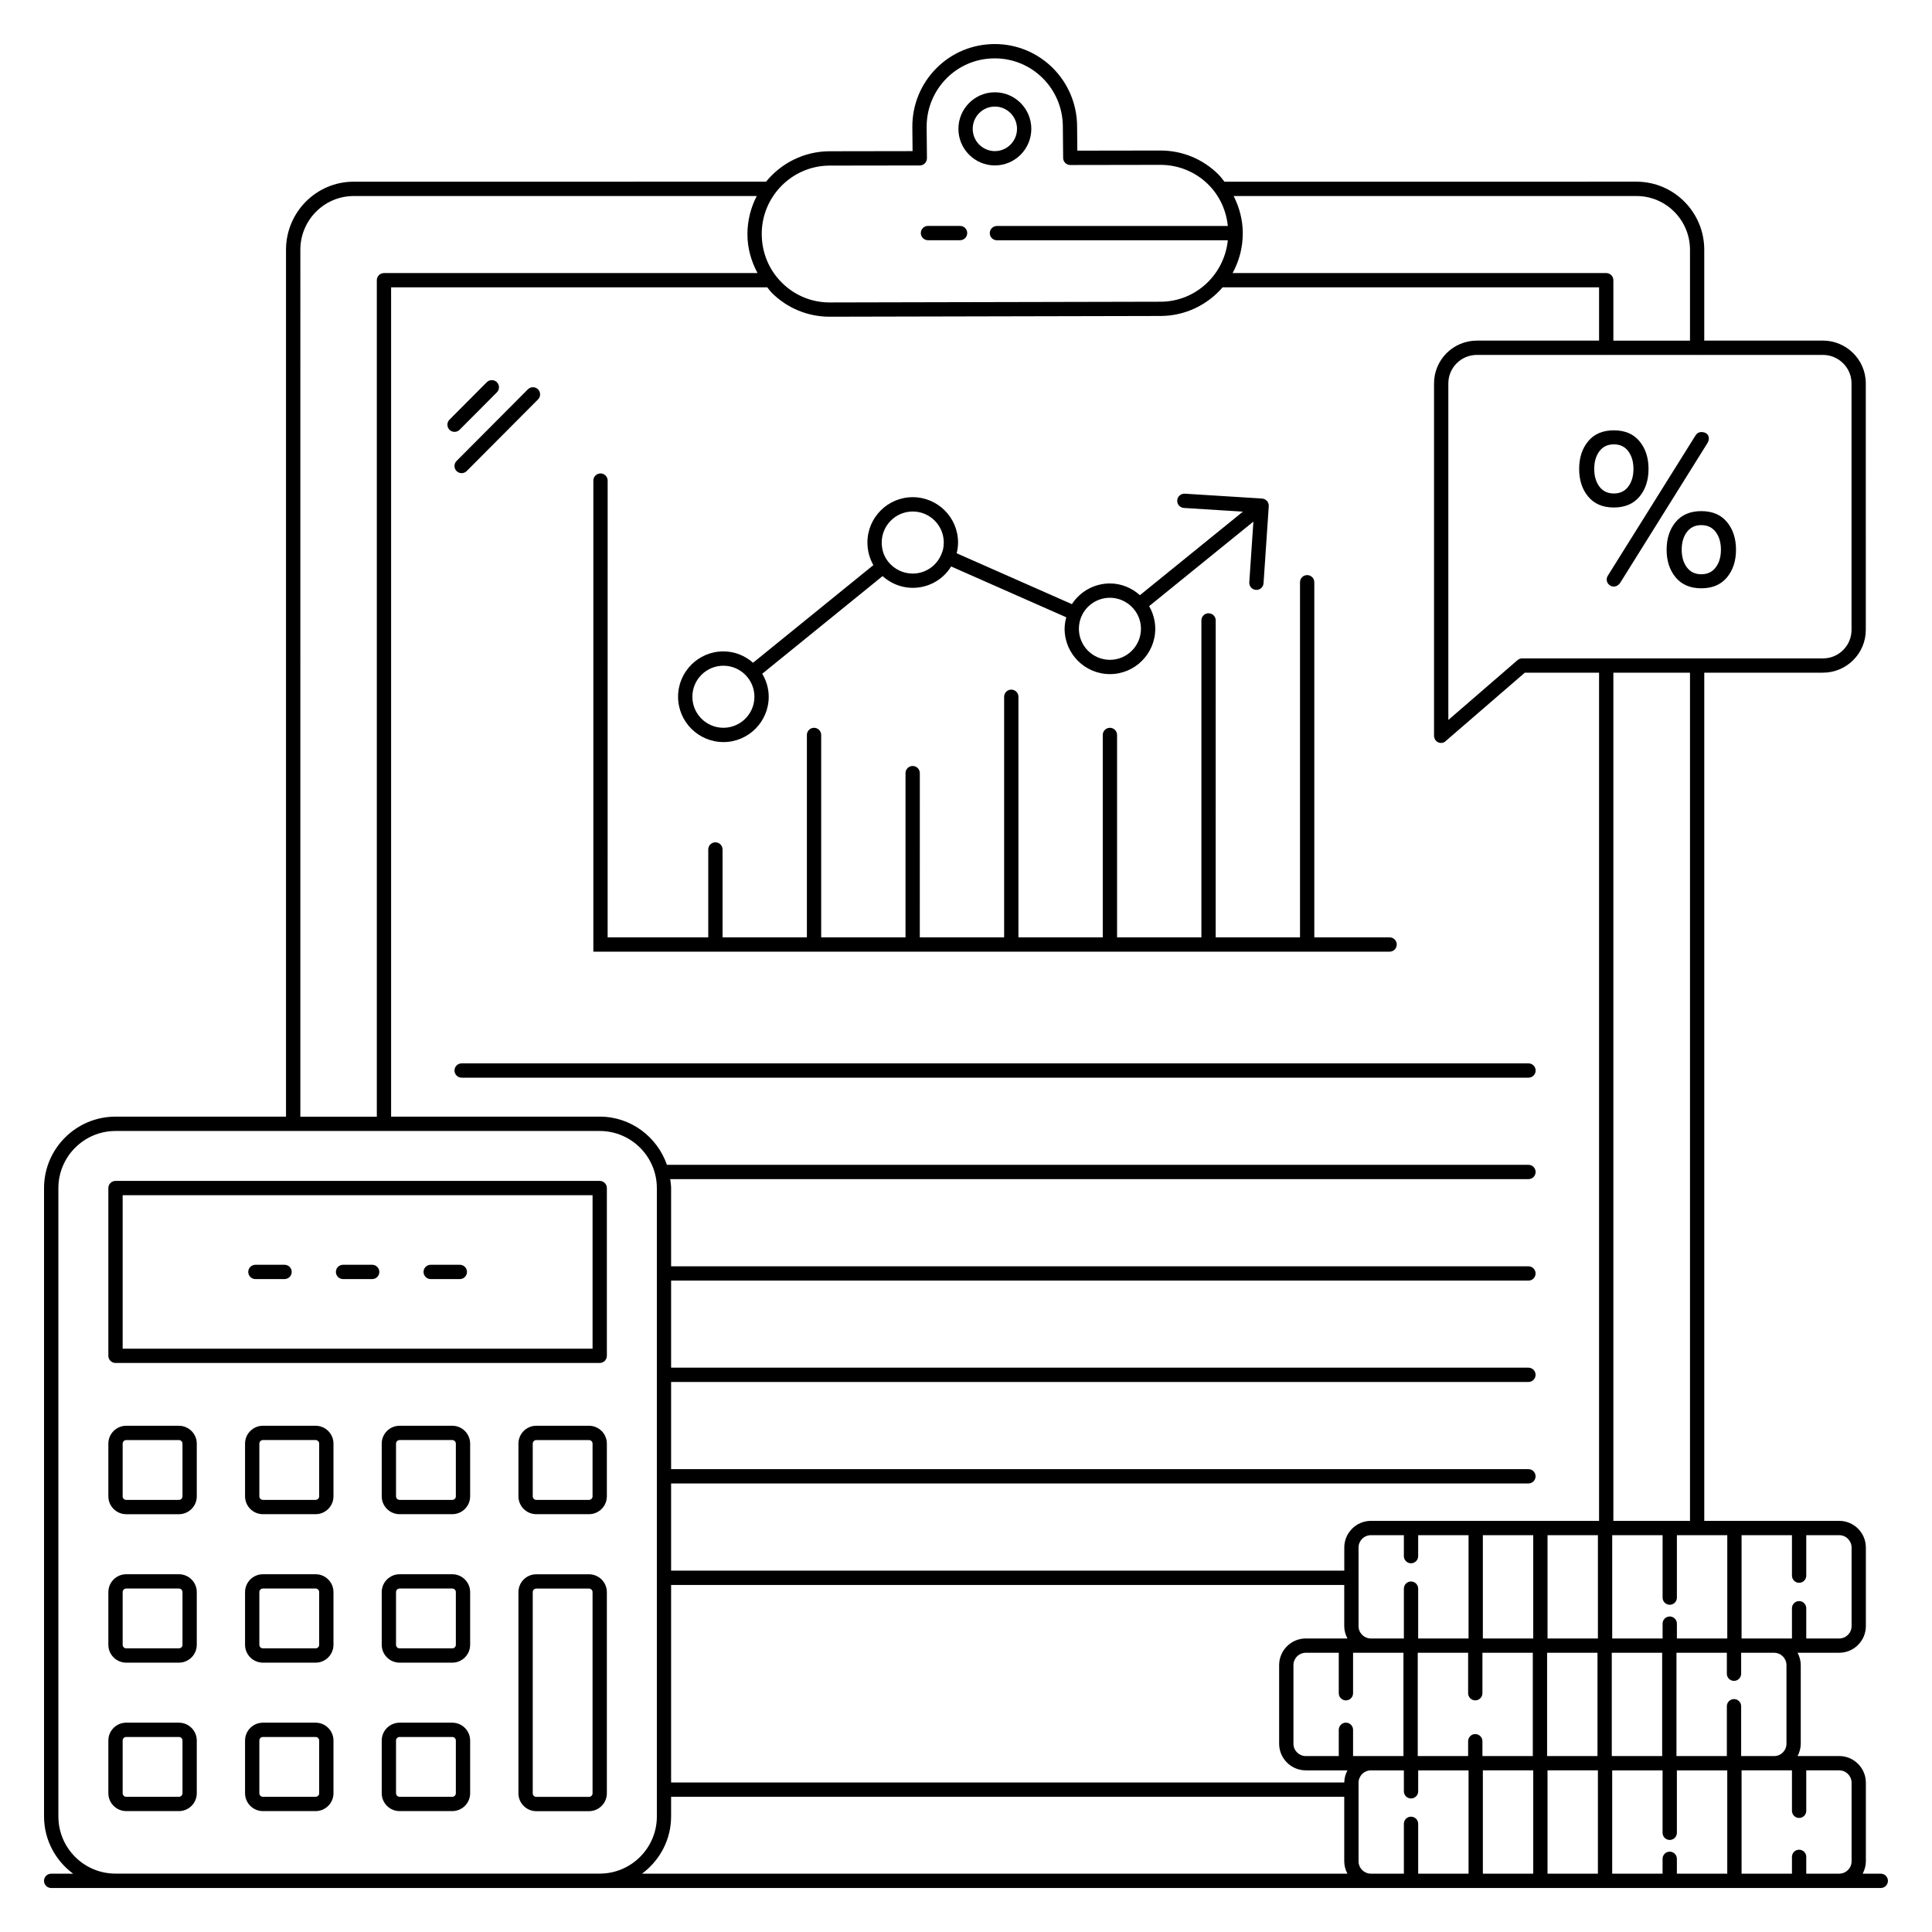
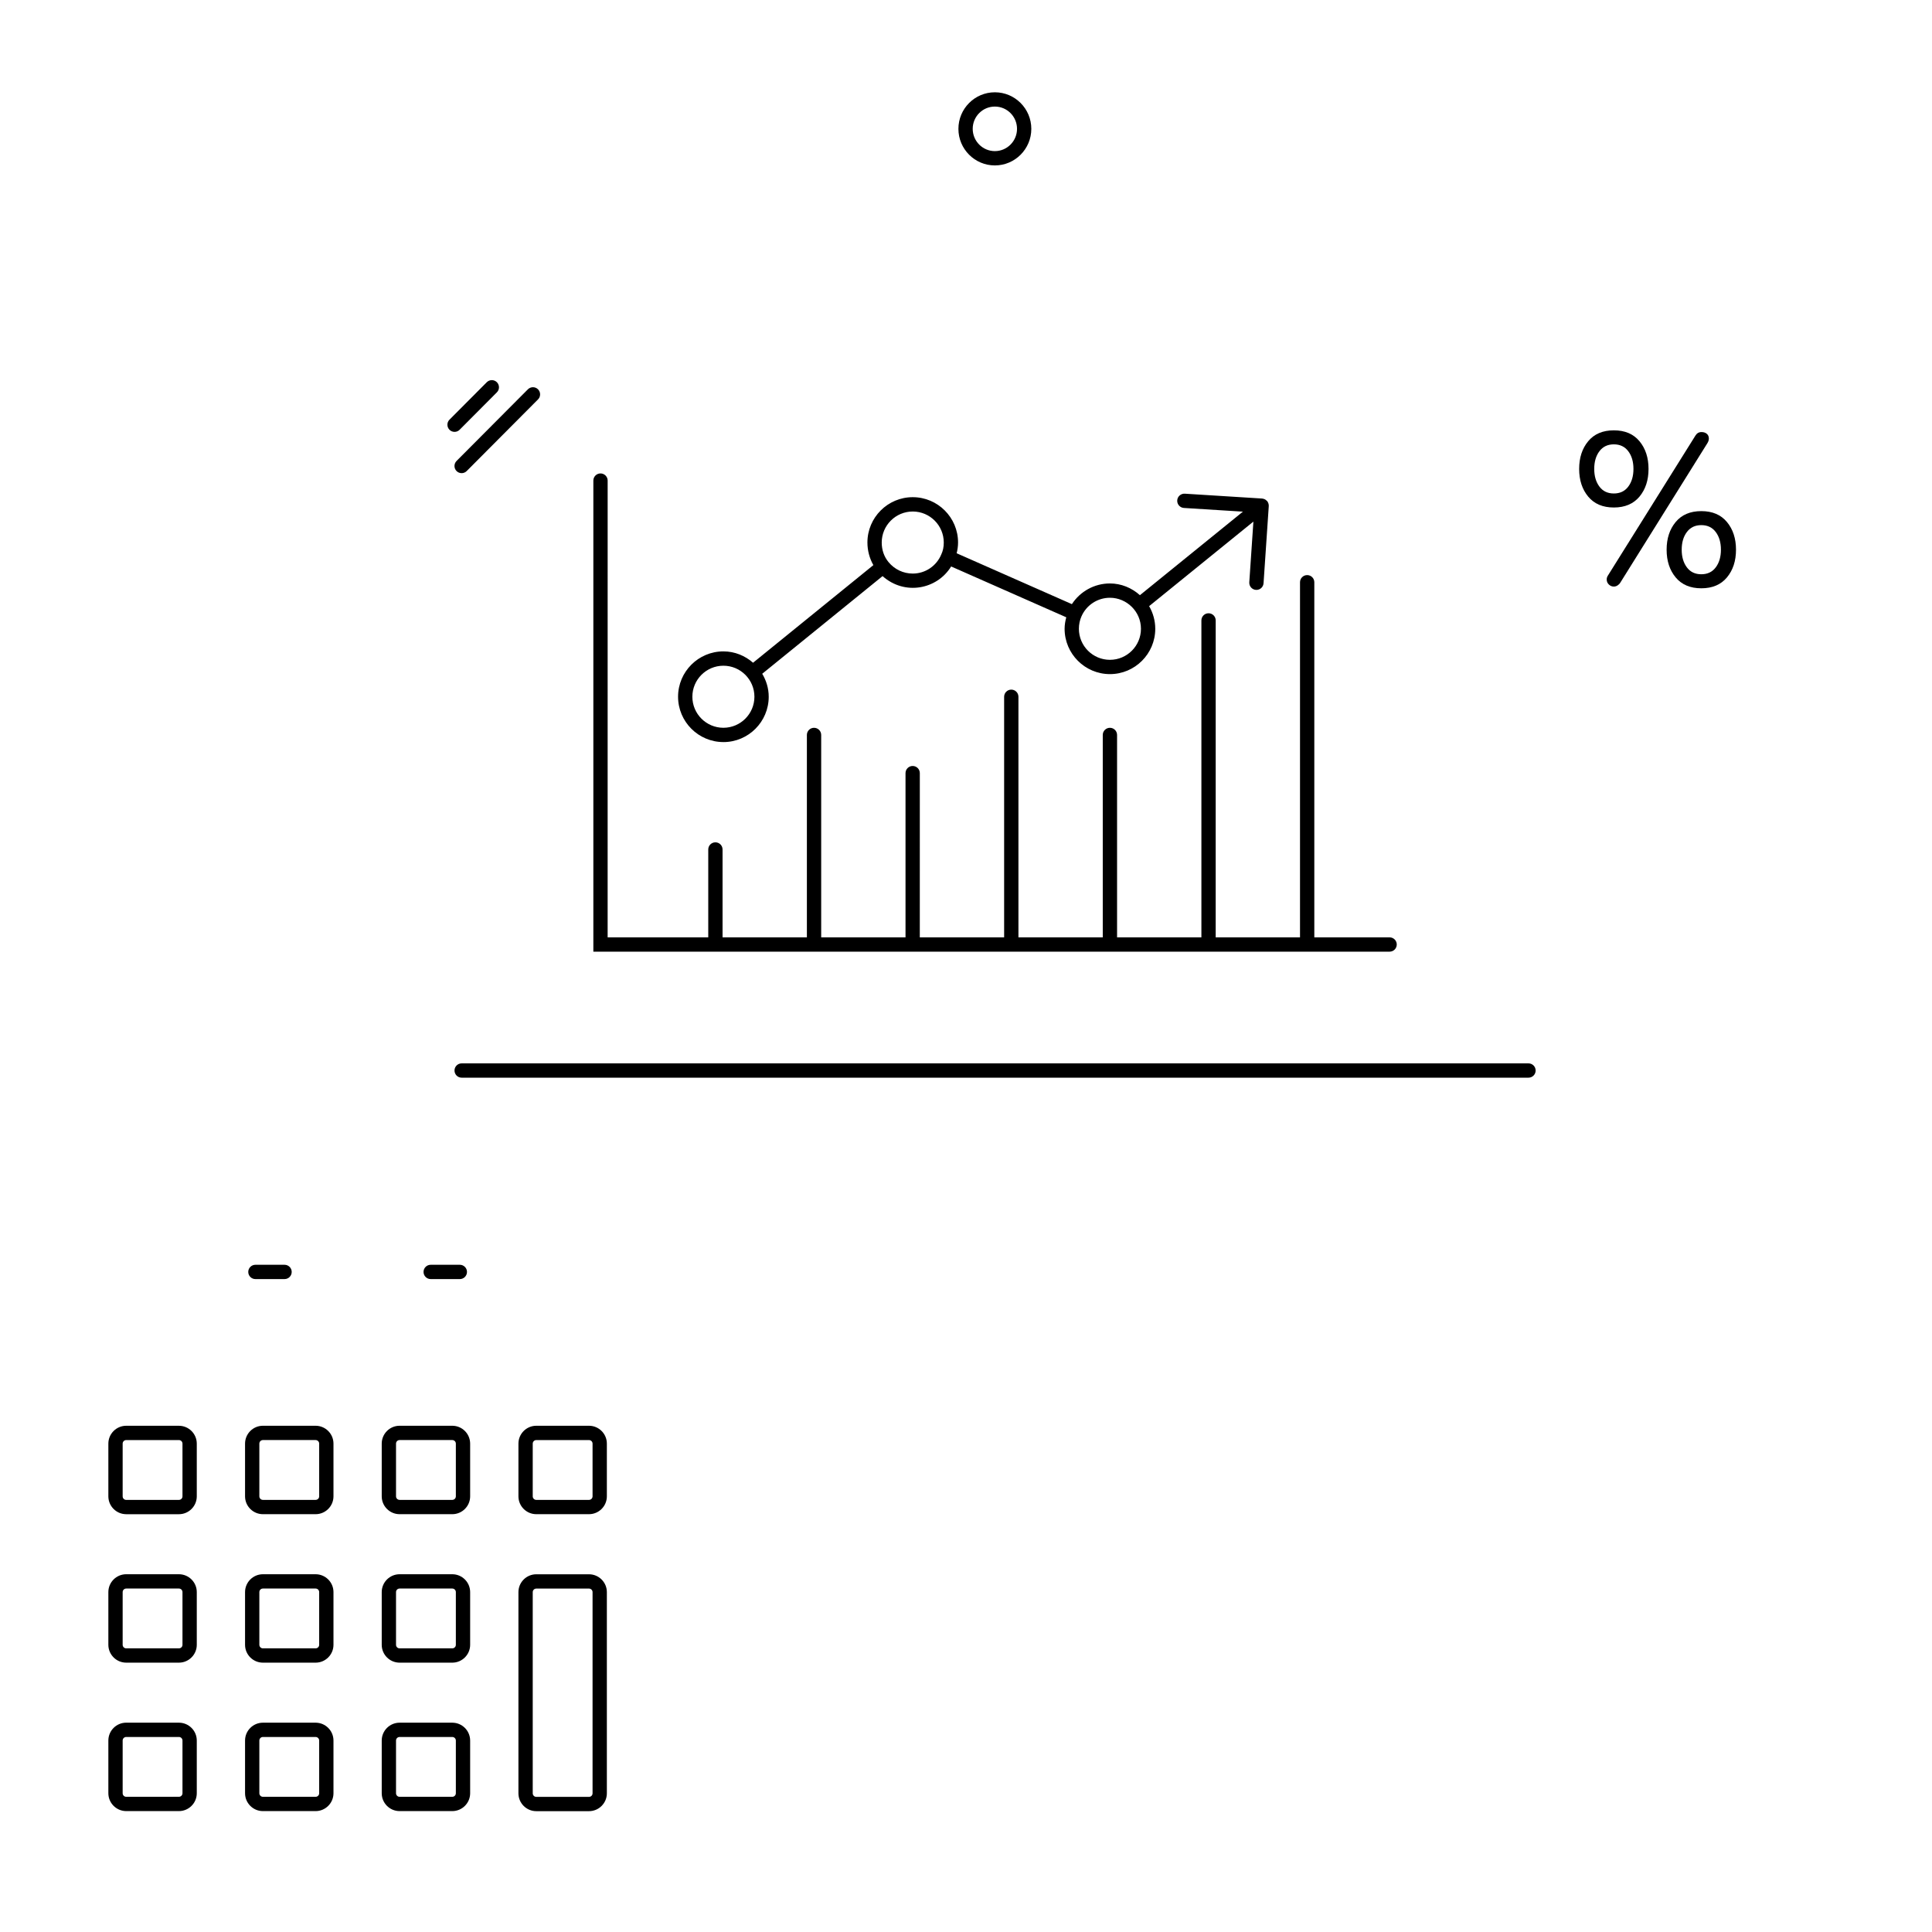
<svg xmlns="http://www.w3.org/2000/svg" fill="#000000" width="800px" height="800px" version="1.1" viewBox="144 144 512 512">
  <g>
-     <path d="m642.43 640.54h-4.805c0.523-0.984 0.848-2.094 0.848-3.285v-20.82c0-3.894-3.168-7.066-7.062-7.066h-11.035c0.52-0.984 0.844-2.09 0.844-3.277v-20.82c0-1.188-0.324-2.293-0.844-3.277h11.035c3.894 0 7.062-3.172 7.062-7.066v-20.82c0-3.894-3.168-7.066-7.062-7.066h-35.762v-224.78h31.453c6.262 0 11.355-5.086 11.355-11.336l-0.004-65.336c0-6.328-5.195-11.332-11.355-11.332h-31.453v-24.082c0-9.945-8.055-18.031-17.953-18.031l-109.21 0.004c-0.516-0.641-0.98-1.316-1.57-1.906-4.117-4.098-9.57-6.356-15.363-6.356-0.391 0-22.434 0.035-22.047 0.035l-0.059-6.422c-0.043-12.035-9.727-21.832-21.828-21.832-5.856 0.023-11.312 2.254-15.441 6.391-4.144 4.156-6.418 9.688-6.394 15.586l0.059 6.402-22.016 0.035c-6.766 0.023-12.82 3.164-16.809 8.062l-109.3 0.004c-9.879 0-17.918 8.086-17.918 18.031v229.74h-45.195c-10.438 0-18.93 8.488-18.93 18.93v166.54c0 6.223 3.059 11.707 7.711 15.16l-5.824-0.004c-1.047 0-1.895 0.848-1.895 1.895s0.848 1.895 1.895 1.895h80.156 404.71c1.047 0 1.895-0.848 1.895-1.895s-0.848-1.895-1.895-1.895zm-293.92-418.96c4.113 4.098 9.566 6.352 15.359 6.352 0.57 0 87.297-0.195 87.727-0.195 6.555-0.023 12.418-2.973 16.406-7.586h99.77v14.117h-32.402c-6.25 0-11.336 5.082-11.336 11.332v93.328c0 0.781 0.422 1.535 1.148 1.82 0.727 0.277 1.492 0.148 2.023-0.434l20.887-18.047h19.676v224.78h-60.457c-3.894 0-7.062 3.172-7.062 7.066v6.121h-178.4v-23.105h227.2c1.047 0 1.895-0.848 1.895-1.895s-0.848-1.895-1.895-1.895l-227.2 0.004v-23.105h227.2c1.047 0 1.895-0.848 1.895-1.895s-0.848-1.895-1.895-1.895h-227.2v-23.074h227.2c1.047 0 1.895-0.848 1.895-1.895 0-1.047-0.848-1.895-1.895-1.895l-227.2 0.004v-20.738c0-0.812-0.141-1.582-0.238-2.367h227.45c1.047 0 1.895-0.848 1.895-1.895 0-1.047-0.848-1.895-1.895-1.895h-228.32c-2.57-7.406-9.543-12.773-17.812-12.773h-55.281v-219.77h99.688c0.398 0.473 0.734 0.988 1.18 1.43zm237.99 347.7c1.047 0 1.895-0.848 1.895-1.895v-16.547h13.352v27.375h-13.352v-3.934c0-1.047-0.848-1.895-1.895-1.895s-1.895 0.848-1.895 1.895v3.934h-13.352v-27.375h13.352v16.547c0 1.047 0.848 1.895 1.895 1.895zm15.242 43.883v27.375h-13.352v-3.934c0-1.047-0.848-1.895-1.895-1.895s-1.895 0.848-1.895 1.895v3.934h-13.352v-27.375h13.352v16.547c0 1.047 0.848 1.895 1.895 1.895s1.895-0.848 1.895-1.895v-16.547zm-83.805 12.273c-1.047 0-1.895 0.848-1.895 1.895v13.207h-8.734c-1.809 0-3.277-1.469-3.277-3.277v-20.82c0-1.809 1.469-3.277 3.277-3.277h8.734v5.551c0 1.047 0.848 1.895 1.895 1.895s1.895-0.848 1.895-1.895v-5.551h13.352v27.375h-13.352v-13.207c0-1.047-0.848-1.895-1.895-1.895zm-17.688-9.059h-178.4v-52.352h178.39v10.91c0 1.188 0.324 2.293 0.844 3.277h-11.035c-3.894 0-7.062 3.172-7.062 7.066v20.82c0 3.894 3.168 7.066 7.062 7.066h11.035c-0.508 0.965-0.824 2.047-0.836 3.211zm3.781-41.441v-20.82c0-1.809 1.469-3.277 3.277-3.277h8.734v5.551c0 1.047 0.848 1.895 1.895 1.895s1.895-0.848 1.895-1.895v-5.551h13.352v27.375h-13.352v-13.207c0-1.047-0.848-1.895-1.895-1.895s-1.895 0.848-1.895 1.895v13.207h-8.734c-1.809 0-3.277-1.469-3.277-3.277zm46.293-24.098v27.375h-13.352v-27.375zm17.141 0v27.375h-13.352v-27.375zm3.676 58.539v-27.375h13.352v27.375zm-34.281 0v-3.934c0-1.047-0.848-1.895-1.895-1.895s-1.895 0.848-1.895 1.895v3.934h-13.352v-27.375h13.352v10.719c0 1.047 0.848 1.895 1.895 1.895s1.895-0.848 1.895-1.895v-10.719h13.352v27.375zm-34.281 0v-6.961c0-1.047-0.848-1.895-1.895-1.895s-1.895 0.848-1.895 1.895v6.961h-8.734c-1.809 0-3.277-1.469-3.277-3.277v-20.82c0-1.809 1.469-3.277 3.277-3.277h8.734v10.719c0 1.047 0.848 1.895 1.895 1.895s1.895-0.848 1.895-1.895v-10.719h13.352v27.375zm51.422 0v-27.375h13.352v27.375zm-17.027 3.785h13.352v27.375h-13.352zm17.137 0h13.352v27.375h-13.352zm-232.26 12.223v-5.219h178.39v17.094c0 1.191 0.324 2.301 0.848 3.285h-186.95c4.652-3.453 7.711-8.938 7.711-15.16zm312.84-8.945v20.82c0 1.809-1.469 3.277-3.277 3.277h-8.734v-4.449c0-1.047-0.848-1.895-1.895-1.895s-1.895 0.848-1.895 1.895v4.449h-13.352v-27.375h13.352v10.719c0 1.047 0.848 1.895 1.895 1.895s1.895-0.848 1.895-1.895v-10.719h8.734c1.809 0 3.277 1.469 3.277 3.277zm-17.254-31.16v20.82c0 1.809-1.469 3.277-3.277 3.277h-8.734v-13.207c0-1.047-0.848-1.895-1.895-1.895s-1.895 0.848-1.895 1.895v13.207h-13.352v-27.375h13.352v5.551c0 1.047 0.848 1.895 1.895 1.895s1.895-0.848 1.895-1.895v-5.551h8.734c1.809 0 3.277 1.469 3.277 3.277zm17.254-31.164v20.82c0 1.809-1.469 3.277-3.277 3.277h-8.734v-8.012c0-1.047-0.848-1.895-1.895-1.895s-1.895 0.848-1.895 1.895v8.012h-13.352v-27.375h13.352v10.719c0 1.047 0.848 1.895 1.895 1.895s1.895-0.848 1.895-1.895v-10.719h8.734c1.809 0 3.277 1.469 3.277 3.277zm-42.824-7.066h-20.305v-224.78h20.305zm42.809-301.45v65.336c0 4.16-3.394 7.547-7.566 7.547h-79.715c-0.453 0-0.895 0.164-1.238 0.461l-18.328 15.855v-89.199c0-4.156 3.387-7.543 7.547-7.543h34.242c0.02 0 0.035 0.012 0.055 0.012s0.035-0.012 0.055-0.012h23.98c0.02 0 0.035 0.012 0.055 0.012 0.02 0 0.035-0.012 0.055-0.012h33.293c4.113 0 7.566 3.348 7.566 7.543zm-56.977-49.652c7.812 0 14.168 6.387 14.168 14.242v24.082h-20.305v-16.012c0-1.047-0.848-1.895-1.895-1.895h-99.016c1.727-3.144 2.711-6.754 2.695-10.586v-0.035c0-3.477-0.895-6.781-2.414-9.797zm-213.86-8.066 23.922-0.035c1.043 0 1.902-0.859 1.891-1.914l-0.078-8.301c-0.035-9.941 7.926-18.164 18.012-18.164h0.07c9.902 0 17.977 8.035 18.012 18.07l0.078 8.312c0.008 1.039 0.855 1.875 1.895 1.875 0.391 0 24.238-0.039 23.848-0.039h0.07c8.898 0 16.84 6.555 17.828 16.199h-61.188c-1.047 0-1.895 0.848-1.895 1.895s0.848 1.895 1.895 1.895h61.184c-0.922 9.09-8.488 16.246-17.789 16.281-0.422 0-88.145 0.195-87.715 0.195-4.781 0-9.285-1.859-12.684-5.25-3.434-3.418-5.324-7.984-5.324-12.926-0.004-9.941 8.059-18.055 17.969-18.094zm-140.24 22.309c0-7.856 6.34-14.242 14.129-14.242h106.82c-1.566 3.027-2.469 6.461-2.469 10.109 0 3.68 0.988 7.164 2.676 10.309h-98.996c-1.047 0-1.895 0.848-1.895 1.895v221.67h-20.266zm-64.125 415.2v-166.53c0-8.348 6.793-15.141 15.141-15.141h128.32c8.348 0 15.141 6.793 15.141 15.141v22.641 53.734 26.895 0.008 0.008 56.129 7.113c0 8.344-6.793 15.137-15.141 15.137h-128.32c-8.348 0.004-15.141-6.785-15.141-15.133z" />
    <path d="m407.65 187.84c5.324 0 9.66-4.348 9.66-9.691s-4.332-9.691-9.66-9.691-9.66 4.348-9.66 9.691c-0.004 5.344 4.332 9.691 9.66 9.691zm0-15.598c3.238 0 5.871 2.648 5.871 5.902s-2.633 5.902-5.871 5.902c-3.238 0-5.871-2.648-5.871-5.902-0.004-3.254 2.629-5.902 5.871-5.902z" />
-     <path d="m389.92 207.66h8.508c1.047 0 1.895-0.848 1.895-1.895s-0.848-1.895-1.895-1.895h-8.508c-1.047 0-1.895 0.848-1.895 1.895 0.004 1.047 0.848 1.895 1.895 1.895z" />
    <path d="m264.46 258.45c0.488 0 0.973-0.184 1.344-0.559l9.879-9.922c0.738-0.738 0.734-1.938-0.008-2.68-0.734-0.734-1.938-0.734-2.68 0.008l-9.879 9.922c-0.738 0.738-0.734 1.938 0.008 2.68 0.367 0.367 0.852 0.551 1.336 0.551z" />
    <path d="m265 268.84c0.738 0.734 1.941 0.738 2.68-0.008l18.902-18.984c0.738-0.738 0.734-1.938-0.008-2.68-0.738-0.734-1.941-0.734-2.68 0.008l-18.902 18.984c-0.738 0.742-0.734 1.941 0.008 2.68z" />
    <path d="m335.71 340.66c6.621 0 12.008-5.391 12.008-12.012 0-2.234-0.652-4.301-1.719-6.094l31.891-25.879c5.82 5.188 14.406 3.574 18.172-2.555l30.508 13.469c-0.262 0.992-0.438 2.008-0.438 3.047 0 6.621 5.387 12.012 12.012 12.012s12.012-5.391 12.012-12.012c0-2.121-0.574-4.191-1.625-6l27.633-22.406-1.09 16.078c-0.074 1.086 0.781 2.023 1.891 2.023 0.988 0 1.82-0.766 1.887-1.766l1.375-20.312c0.035-0.281 0.004-0.566-0.09-0.844-0.004-0.012-0.012-0.023-0.016-0.035-0.07-0.195-0.156-0.387-0.293-0.559-0.016-0.02-0.035-0.027-0.051-0.043-0.004-0.004-0.004-0.008-0.008-0.012-0.027-0.031-0.066-0.043-0.094-0.07-0.148-0.148-0.309-0.285-0.492-0.375-0.02-0.012-0.047-0.012-0.066-0.02-0.203-0.09-0.41-0.152-0.629-0.168-0.008 0-0.016-0.008-0.027-0.008l-20.477-1.285c-1.027-0.062-1.945 0.727-2.008 1.773-0.066 1.043 0.73 1.941 1.773 2.008l15.637 0.98-27.297 22.137c-2.199-1.965-4.984-3.109-7.949-3.109-4.109 0-7.887 2.106-10.078 5.484l-30.539-13.484c0.223-0.898 0.371-1.84 0.371-2.856 0-6.621-5.387-12.008-12.012-12.008-6.621 0-12.008 5.387-12.008 12.008 0 2.141 0.559 4.207 1.578 5.996l-31.883 25.871c-2.113-1.848-4.844-3.008-7.863-3.008-6.625 0-12.012 5.391-12.012 12.012 0.004 6.629 5.391 12.02 12.016 12.02zm102.43-38.246c4.414 0 8.223 3.613 8.223 8.223 0 4.535-3.688 8.223-8.223 8.223-4.535 0-8.223-3.688-8.223-8.223 0-1.156 0.234-2.277 0.695-3.324l0.004-0.004v-0.004c1.32-2.973 4.269-4.891 7.523-4.891zm-52.254-22.859c4.535 0 8.223 3.688 8.223 8.219 0 1.18-0.211 2.215-0.664 3.168-1.281 3.07-4.25 5.059-7.562 5.059-2.492 0-4.832-1.113-6.426-3.051-1.176-1.43-1.793-3.215-1.793-5.172 0-4.535 3.688-8.223 8.223-8.223zm-50.18 40.867c4.535 0 8.223 3.688 8.223 8.223 0 4.535-3.688 8.223-8.223 8.223-4.535 0-8.223-3.688-8.223-8.223 0-4.531 3.688-8.223 8.223-8.223z" />
    <path d="m512.26 396.2c1.047 0 1.895-0.848 1.895-1.895s-0.848-1.895-1.895-1.895h-19.953v-94.109c0-1.047-0.848-1.895-1.895-1.895-1.047 0-1.895 0.848-1.895 1.895v94.109h-22.348l0.004-83.992c0-1.047-0.848-1.895-1.895-1.895s-1.895 0.848-1.895 1.895v83.992h-22.348v-53.641c0-1.047-0.848-1.895-1.895-1.895s-1.895 0.848-1.895 1.895v53.645h-22.348v-63.762c0-1.047-0.848-1.895-1.895-1.895-1.047 0-1.895 0.848-1.895 1.895v63.762h-22.348l0.004-43.527c0-1.047-0.848-1.895-1.895-1.895s-1.895 0.848-1.895 1.895v43.527l-22.348-0.004v-53.641c0-1.047-0.848-1.895-1.895-1.895s-1.895 0.848-1.895 1.895v53.645l-22.348-0.004v-23.289c0-1.047-0.848-1.895-1.895-1.895-1.047 0-1.895 0.848-1.895 1.895v23.289h-26.664l0.004-121.05c0-1.047-0.848-1.895-1.895-1.895s-1.895 0.848-1.895 1.895v124.84z" />
    <path d="m264.45 427.7c0 1.047 0.848 1.895 1.895 1.895h282.72c1.047 0 1.895-0.848 1.895-1.895s-0.848-1.895-1.895-1.895h-282.72c-1.047 0-1.895 0.848-1.895 1.895z" />
    <path d="m177.45 545.28h13.965c2.609 0 4.734-2.125 4.734-4.731v-13.969c0-2.613-2.125-4.734-4.734-4.734l-13.965-0.004c-2.609 0-4.734 2.125-4.734 4.734v13.969c0 2.609 2.125 4.734 4.734 4.734zm-0.945-18.703c0-0.523 0.422-0.945 0.945-0.945h13.965c0.523 0 0.945 0.426 0.945 0.945v13.969c0 0.523-0.422 0.941-0.945 0.941l-13.965 0.004c-0.523 0-0.945-0.422-0.945-0.941z" />
    <path d="m177.45 584.62h13.965c2.609 0 4.734-2.125 4.734-4.731v-13.969c0-2.609-2.125-4.731-4.734-4.731h-13.965c-2.609 0-4.734 2.125-4.734 4.731v13.969c0 2.606 2.125 4.731 4.734 4.731zm-0.945-18.699c0-0.523 0.422-0.941 0.945-0.941h13.965c0.523 0 0.945 0.422 0.945 0.941v13.969c0 0.523-0.422 0.941-0.945 0.941h-13.965c-0.523 0-0.945-0.422-0.945-0.941z" />
    <path d="m177.45 623.96h13.965c2.609 0 4.734-2.125 4.734-4.731v-13.969c0-2.609-2.125-4.731-4.734-4.731l-13.965-0.004c-2.609 0-4.734 2.125-4.734 4.731v13.969c0 2.609 2.125 4.734 4.734 4.734zm-0.945-18.703c0-0.523 0.422-0.941 0.945-0.941h13.965c0.523 0 0.945 0.422 0.945 0.941v13.969c0 0.523-0.422 0.941-0.945 0.941l-13.965 0.004c-0.523 0-0.945-0.422-0.945-0.941z" />
    <path d="m227.64 521.84h-13.965c-2.609 0-4.734 2.125-4.734 4.734v13.969c0 2.609 2.125 4.731 4.734 4.731h13.965c2.609 0 4.734-2.125 4.734-4.731v-13.969c0-2.609-2.125-4.734-4.734-4.734zm0.945 18.703c0 0.523-0.422 0.941-0.945 0.941h-13.965c-0.523 0-0.945-0.422-0.945-0.941v-13.969c0-0.523 0.422-0.945 0.945-0.945h13.965c0.523 0 0.945 0.426 0.945 0.945z" />
    <path d="m227.64 561.19h-13.965c-2.609 0-4.734 2.125-4.734 4.731v13.969c0 2.609 2.125 4.731 4.734 4.731h13.965c2.609 0 4.734-2.125 4.734-4.731v-13.969c0-2.609-2.125-4.731-4.734-4.731zm0.945 18.699c0 0.523-0.422 0.941-0.945 0.941h-13.965c-0.523 0-0.945-0.422-0.945-0.941v-13.969c0-0.523 0.422-0.941 0.945-0.941h13.965c0.523 0 0.945 0.422 0.945 0.941z" />
    <path d="m227.64 600.53h-13.965c-2.609 0-4.734 2.125-4.734 4.731v13.969c0 2.609 2.125 4.731 4.734 4.731h13.965c2.609 0 4.734-2.125 4.734-4.731v-13.969c0-2.606-2.125-4.731-4.734-4.731zm0.945 18.699c0 0.523-0.422 0.941-0.945 0.941h-13.965c-0.523 0-0.945-0.422-0.945-0.941v-13.969c0-0.523 0.422-0.941 0.945-0.941h13.965c0.523 0 0.945 0.422 0.945 0.941z" />
    <path d="m263.86 521.84h-13.965c-2.609 0-4.734 2.125-4.734 4.734v13.969c0 2.609 2.125 4.731 4.734 4.731h13.965c2.609 0 4.734-2.125 4.734-4.731v-13.969c-0.004-2.609-2.125-4.734-4.734-4.734zm0.945 18.703c0 0.523-0.422 0.941-0.945 0.941h-13.965c-0.523 0-0.945-0.422-0.945-0.941v-13.969c0-0.523 0.422-0.945 0.945-0.945h13.965c0.523 0 0.945 0.426 0.945 0.945z" />
    <path d="m263.86 561.19h-13.965c-2.609 0-4.734 2.125-4.734 4.731v13.969c0 2.609 2.125 4.731 4.734 4.731h13.965c2.609 0 4.734-2.125 4.734-4.731v-13.969c-0.004-2.609-2.125-4.731-4.734-4.731zm0.945 18.699c0 0.523-0.422 0.941-0.945 0.941h-13.965c-0.523 0-0.945-0.422-0.945-0.941v-13.969c0-0.523 0.422-0.941 0.945-0.941h13.965c0.523 0 0.945 0.422 0.945 0.941z" />
    <path d="m263.86 600.53h-13.965c-2.609 0-4.734 2.125-4.734 4.731v13.969c0 2.609 2.125 4.731 4.734 4.731h13.965c2.609 0 4.734-2.125 4.734-4.731v-13.969c-0.004-2.606-2.125-4.731-4.734-4.731zm0.945 18.699c0 0.523-0.422 0.941-0.945 0.941h-13.965c-0.523 0-0.945-0.422-0.945-0.941v-13.969c0-0.523 0.422-0.941 0.945-0.941h13.965c0.523 0 0.945 0.422 0.945 0.941z" />
    <path d="m300.09 521.84h-13.965c-2.609 0-4.734 2.125-4.734 4.734v13.969c0 2.609 2.125 4.731 4.734 4.731h13.965c2.609 0 4.734-2.125 4.734-4.731v-13.969c0-2.609-2.125-4.734-4.734-4.734zm0.945 18.703c0 0.523-0.422 0.941-0.945 0.941l-13.965 0.004c-0.523 0-0.945-0.422-0.945-0.941v-13.969c0-0.523 0.422-0.945 0.945-0.945h13.965c0.523 0 0.945 0.426 0.945 0.945z" />
    <path d="m300.09 561.2h-13.969c-2.609 0-4.731 2.125-4.731 4.731v53.316c0 2.609 2.125 4.731 4.731 4.731h13.969c2.609 0 4.734-2.125 4.734-4.731v-53.316c0-2.609-2.125-4.731-4.734-4.731zm0.945 58.047c0 0.523-0.422 0.941-0.945 0.941h-13.969c-0.52 0-0.941-0.422-0.941-0.941v-53.316c0-0.523 0.422-0.941 0.941-0.941h13.969c0.523 0 0.945 0.422 0.945 0.941z" />
-     <path d="m174.61 505.2h128.32c1.047 0 1.895-0.848 1.895-1.895v-44.457c0-1.047-0.848-1.895-1.895-1.895h-128.32c-1.047 0-1.895 0.848-1.895 1.895v44.457c0 1.047 0.848 1.895 1.895 1.895zm1.895-44.457h124.53v40.668h-124.53z" />
    <path d="m219.41 479.18h-7.723c-1.047 0-1.895 0.848-1.895 1.895s0.848 1.895 1.895 1.895h7.723c1.047 0 1.895-0.848 1.895-1.895s-0.848-1.895-1.895-1.895z" />
-     <path d="m242.63 479.18h-7.719c-1.047 0-1.895 0.848-1.895 1.895s0.848 1.895 1.895 1.895h7.719c1.047 0 1.895-0.848 1.895-1.895s-0.848-1.895-1.895-1.895z" />
    <path d="m265.86 479.18h-7.723c-1.047 0-1.895 0.848-1.895 1.895s0.848 1.895 1.895 1.895h7.723c1.047 0 1.895-0.848 1.895-1.895s-0.848-1.895-1.895-1.895z" />
    <path d="m593.32 259.41-23.242 37.176c-0.191 0.305-0.285 0.633-0.285 0.973 0 0.535 0.191 0.98 0.57 1.344 0.383 0.363 0.816 0.543 1.316 0.543 0.34 0 0.664-0.098 0.969-0.289 0.305-0.191 0.555-0.438 0.742-0.738l23.07-36.949c0.266-0.418 0.402-0.836 0.402-1.254 0-0.535-0.18-0.953-0.543-1.254-0.363-0.309-0.828-0.461-1.398-0.461-0.688-0.004-1.223 0.305-1.602 0.91z" />
-     <path d="m578.48 275.61c1.598-1.926 2.398-4.367 2.398-7.34 0-2.969-0.801-5.418-2.398-7.34-1.598-1.926-3.863-2.887-6.793-2.887-2.934 0-5.199 0.961-6.797 2.887-1.598 1.918-2.398 4.367-2.398 7.34 0 2.969 0.801 5.414 2.398 7.34 1.598 1.918 3.863 2.883 6.797 2.883 2.926-0.004 5.191-0.965 6.793-2.883zm-10.621-2.66c-0.914-1.219-1.371-2.781-1.371-4.68 0-1.906 0.457-3.469 1.371-4.684 0.914-1.219 2.188-1.828 3.828-1.828 1.637 0 2.91 0.609 3.824 1.828 0.914 1.219 1.371 2.777 1.371 4.684 0 1.902-0.457 3.461-1.371 4.68-0.914 1.223-2.188 1.828-3.824 1.828-1.641 0-2.918-0.605-3.828-1.828z" />
+     <path d="m578.48 275.61c1.598-1.926 2.398-4.367 2.398-7.34 0-2.969-0.801-5.418-2.398-7.34-1.598-1.926-3.863-2.887-6.793-2.887-2.934 0-5.199 0.961-6.797 2.887-1.598 1.918-2.398 4.367-2.398 7.34 0 2.969 0.801 5.414 2.398 7.34 1.598 1.918 3.863 2.883 6.797 2.883 2.926-0.004 5.191-0.965 6.793-2.883zm-10.621-2.66c-0.914-1.219-1.371-2.781-1.371-4.68 0-1.906 0.457-3.469 1.371-4.684 0.914-1.219 2.188-1.828 3.828-1.828 1.637 0 2.91 0.609 3.824 1.828 0.914 1.219 1.371 2.777 1.371 4.684 0 1.902-0.457 3.461-1.371 4.68-0.914 1.223-2.188 1.828-3.824 1.828-1.641 0-2.918-0.605-3.828-1.828" />
    <path d="m588.07 282.34c-1.598 1.918-2.398 4.367-2.398 7.34 0 2.969 0.801 5.414 2.398 7.34 1.598 1.918 3.863 2.883 6.793 2.883 2.934 0 5.199-0.961 6.797-2.883 1.598-1.926 2.398-4.367 2.398-7.34 0-2.969-0.801-5.418-2.398-7.34-1.598-1.926-3.863-2.887-6.797-2.887-2.93 0-5.195 0.961-6.793 2.887zm10.621 2.652c0.914 1.219 1.371 2.777 1.371 4.684 0 1.902-0.457 3.461-1.371 4.68-0.914 1.223-2.188 1.828-3.828 1.828-1.637 0-2.91-0.605-3.824-1.828-0.914-1.219-1.371-2.777-1.371-4.68 0-1.906 0.457-3.469 1.371-4.684 0.914-1.219 2.188-1.828 3.824-1.828 1.641 0 2.914 0.609 3.828 1.828z" />
  </g>
</svg>